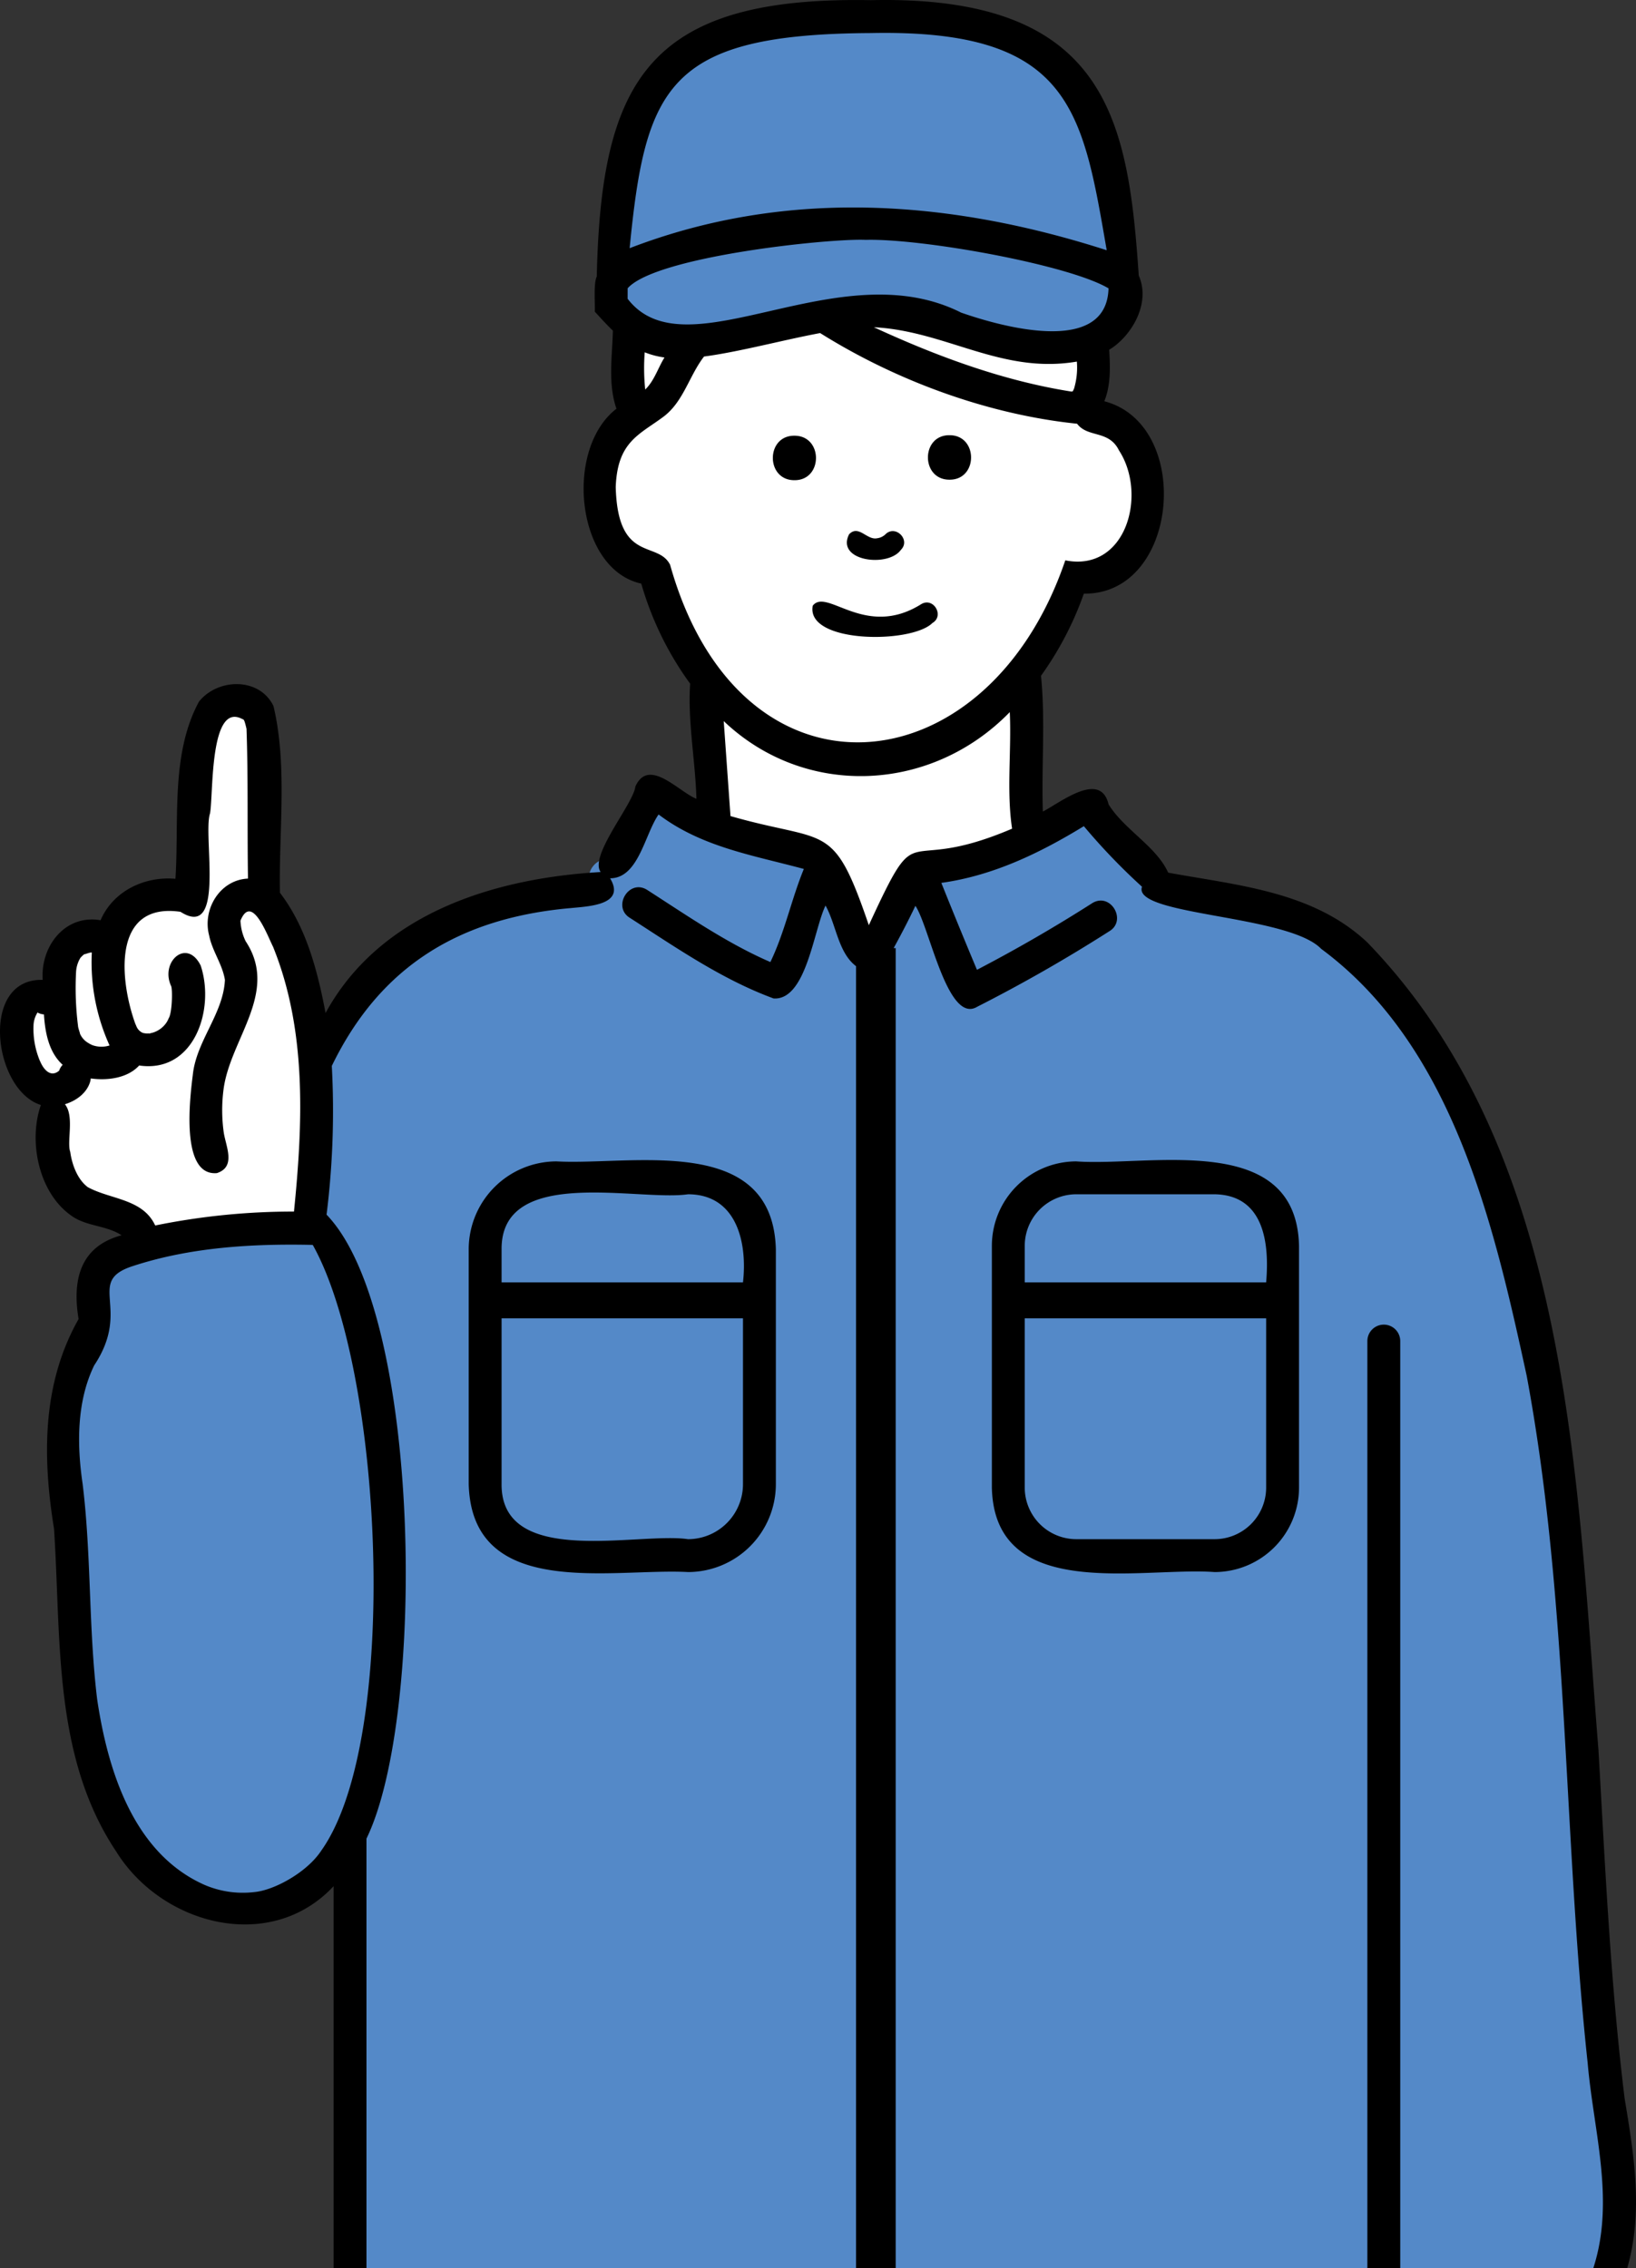
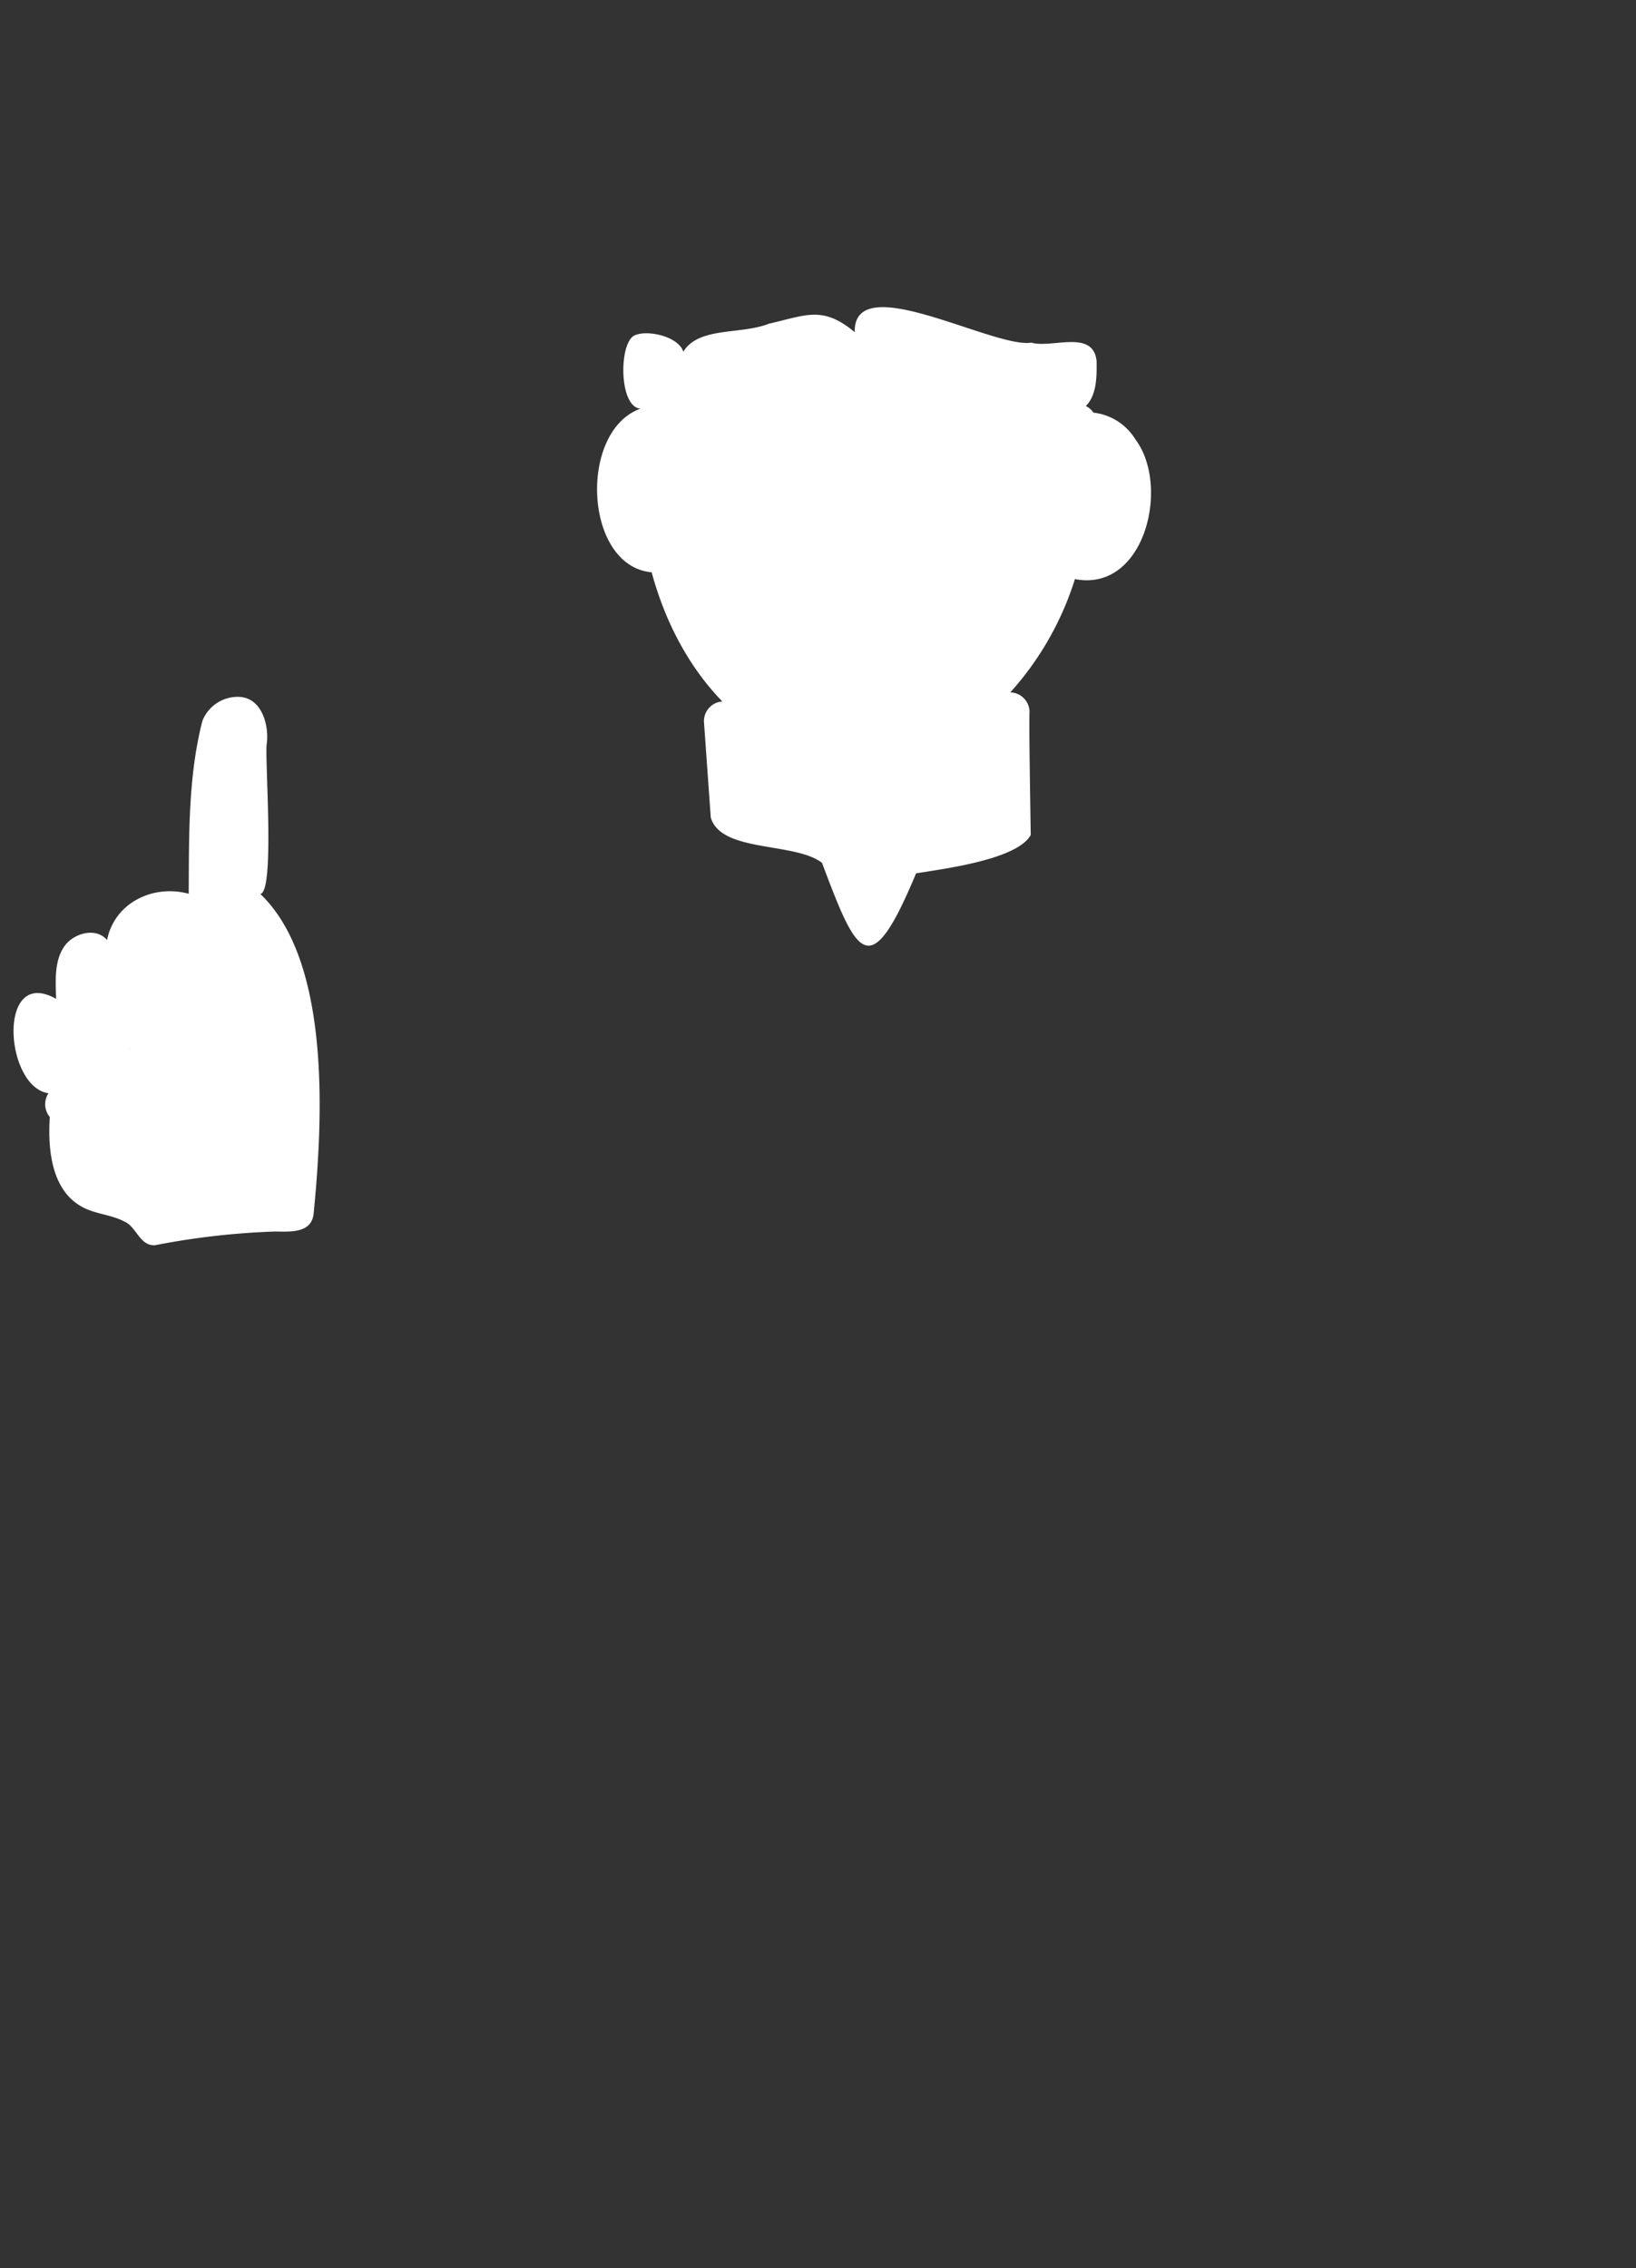
<svg xmlns="http://www.w3.org/2000/svg" width="331.149" height="459.032" viewBox="0 0 331.149 459.032">
  <rect x="0" y="0" width="331.149" height="459.032" fill="#333333" stroke="none" />
  <g transform="translate(576 -1071)">
    <path d="M31.414,251.995c-3.087.206-3.778-3.637-6.087-4.714-2.6-1.4-5.4-1.514-8.006-2.692-6.927-3.168-7.671-11.892-7.243-18.552a4.022,4.022,0,0,1-.263-4.8c-8.909-1.246-10.467-25.862,1.541-19.1-.084-3.353-.429-7.387,1.52-10.407,1.721-2.773,6.443-4.26,8.792-1.505,1.521-7.577,9.382-11.309,16.528-9.351.072-11.691-.137-23.661,2.768-34.98a7.7,7.7,0,0,1,6.855-4.872c4.957-.239,6.619,5.314,6.206,9.29-.568,2.1,1.721,30.007-1.321,30.61,14.318,13.71,12.647,45.674,10.78,64.69-.422,4.021-4.806,3.634-7.834,3.612a152.158,152.158,0,0,0-24.236,2.766m-5.285-39.812c.036-.021.072-.042.109-.062l-.092-.062c0,.041-.01.083-.017.124M229.8,88.889a11.392,11.392,0,0,0-8.47-5.38,3.988,3.988,0,0,0-1.548-1.344c2.293-2.234,2.218-6.258,2.185-9.091-.672-6.5-9.049-2.526-13.2-3.733-7.664,1.218-36.1-15.133-35.755-2.119-6.51-5.391-9.711-3.457-17.369-1.716-5.748,2.277-14.214.553-17.33,5.678-.931-3.086-7.371-4.575-9.978-3.256-3.089,1.705-3.06,14.471,1.307,14.772-12.612,4.507-11.462,31.883,2.261,33.113,2.866,10.591,7.877,19.531,14.309,26.144a3.98,3.98,0,0,0-3.712,4.253l1.369,19.221c2.075,7.16,16.963,4.917,22.514,9.179,7.067,18.782,9.618,24.8,19.041,2.131,5.48-.909,20.468-2.759,23.21-7.769,0-1.081-.4-22.969-.239-24.872a4,4,0,0,0-3.893-3.983,62.031,62.031,0,0,0,13.081-22.928c14.13,2.748,19.36-18.888,12.216-28.3" transform="translate(-576 1071)" fill="#fff" />
-     <path d="M226.935,64.679a13.362,13.362,0,0,1-1.491,1.949h0c-15.435,11.849-32.558-3.382-49.308-3.078-13.551-.844-39.17,12.707-49.462,2.188-4.075-2.638-5.552-9.122-.564-11.751a3.993,3.993,0,0,1-2.643-4.149c3.018-34.382,9.752-47.3,53.742-47.152C221.1,2.474,222.616,21.3,227.946,49.9a3.977,3.977,0,0,1-2.334,4.388c3.864,2.238,3.726,6.38,1.323,10.386M46.1,386.865a22.737,22.737,0,0,0,11.471-1.537L56.111,381.6l1.584,3.677a25.546,25.546,0,0,0,10.281-8.055l-.008-.007a26.89,26.89,0,0,0,1.864-2.7v84.519H326.27c4.313-14.014-.037-27.794-1.273-42.007-1.9-17.7-2.916-35.822-3.9-53.347-4.141-56.1-5.086-137.915-51.872-175.042-10.884-6.916-22.691-6.94-34.438-9.613-2.1-5-7.521-7.6-10.9-12.287-1.789-2.661-4.625-4.844-7.679-2.6-22.992,15.919-29.246,2.108-38.674,24.891l-3.457,1.572-3.632-8.859c-1.566-2.492-2.385-2.756-4.431-7.5-3.546-4.692-11.554-3.762-16.812-5.732-17.112-5.452-15.216-16.088-25.565,5.267a4.045,4.045,0,0,0-4.21,5.439c-26.3,2.351-43.755,10.086-56.077,34.5-1.043,9.659.388,19.1-1.573,31.652a3.993,3.993,0,0,0,.572,2.54c-8.752-.087-45.359.24-44.181,12.9,1.152,5.675-.543,9.877-3.1,14.7a37.9,37.9,0,0,0-3.089,13.514c.239,11.657,2.243,22.71,2.311,34.7.4,23.334,4.14,57.585,31.8,63.148" transform="translate(-576 1071)" fill="#5489c8" />
-     <path d="M139.266,318.135a17.8,17.8,0,0,0,17.779-17.778V252.808c-.654-23.57-29.077-16.937-44.395-17.778a17.8,17.8,0,0,0-17.778,17.778v47.549c.654,23.57,29.076,16.937,44.394,17.778m-37.74-65.327c-.09-16.993,27.721-9.647,37.74-11.125,9.867.017,12.042,9.8,11.124,17.828H101.526Zm0,47.549V266.792H150.39v33.565a11.137,11.137,0,0,1-11.124,11.124c-10.046-1.483-37.81,5.878-37.74-11.124m144.33,17.778a17.1,17.1,0,0,0,17.084-17.083V252.113c-.539-23.353-30.23-16-45.091-17.083a17.1,17.1,0,0,0-17.082,17.083v48.939c.538,23.353,30.23,16,45.089,17.083m-38.435-66.022a10.441,10.441,0,0,1,10.429-10.429h28.006c10.028.158,11.114,9.959,10.429,17.827H207.421Zm0,48.939v-34.26h48.864v34.26a10.441,10.441,0,0,1-10.429,10.429H217.85a10.442,10.442,0,0,1-10.429-10.429M192.192,88.073c5.826-.015,5.814,9.044,0,9-5.825.016-5.814-9.043,0-9M8.276,223.615c-2.558,7.283-.49,17.769,6.193,22.421,3.053,2.191,7.06,1.908,10.138,3.949-8.515,2.276-9.987,9.212-8.7,16.952-7.361,13-7.355,27.73-4.971,42.44C12.4,331.42,10.657,355.4,23.48,374.623c9.211,14.954,31.254,20.8,44.043,7.083v77.325h6.654V372.082C86.226,347.353,85.4,265.832,66.1,245.809a169.1,169.1,0,0,0,1.063-30.1c9.867-20.348,26.046-29.952,48.25-31.931l-.119.015c3.517-.374,11.5-.527,8.2-6.051,5.76-.01,7-8.913,9.815-12.918,8.71,6.608,19.179,8.263,29.4,11.027-2.532,6.176-3.862,12.813-6.776,18.84-8.891-3.862-16.882-9.429-25.008-14.644-3.671-2.212-7.079,3.559-3.358,5.746,9.332,6.005,18.539,12.405,29.025,16.267,6.62.411,8.12-13.952,10.507-18.8,2.171,3.882,2.548,9.526,6.176,12.263V459.031H181.3V191.864h-.412c1.545-2.81,3.025-5.655,4.4-8.549,2.829,4.1,6.475,24.026,12.5,20.429q13.721-6.969,26.706-15.26c3.706-2.159.349-7.949-3.359-5.746q-11.389,7.273-23.384,13.521-3.68-8.766-7.212-17.593c10.458-1.452,19.935-6.025,28.846-11.475a125.845,125.845,0,0,0,11.771,12.258c-2.028,5.86,29.618,5.642,36.259,12.56,26.676,19.73,34.926,55.6,41.611,86.418,8.547,45.863,7.351,92.769,12.338,139.024,1.187,13.873,5.6,27.854,1.133,41.58h6.867c3.284-11.385,1.377-22.94-.515-34.352-2.881-23.414-3.934-47-5.3-70.542-4.462-55.672-5.7-120.935-46.784-163.422-10.984-10.33-26.211-11.534-40.309-14.117-2.423-5.346-8.853-8.659-12.056-13.8-1.648-6.913-9.707-.418-13.313,1.438-.3-9.121.535-18.453-.375-27.475a66.489,66.489,0,0,0,8.673-16.624c19.35.232,22.15-34.237,4.143-38.936,1.33-3.293,1.2-6.959.986-10.422,4.38-2.624,8.509-9.276,5.987-15.007C228.36,24.531,224.358-1.052,176.261.033c-45.077-.81-54.58,16.3-55.467,55.928-.685,1.382-.318,5.577-.4,7.1,1.176,1.293,2.465,2.708,3.665,3.854-.133,5.232-1.033,10.746.721,15.8-10.629,8.181-8.191,32.5,5.022,35.39a64.622,64.622,0,0,0,9.895,20.255c-.514,7.631,1.051,15.573,1.268,23.3-3.644-1.478-9.658-8.455-12.354-2.5-.4,3.523-9.387,14.007-7.031,17.311C99.98,177.722,76.927,184.821,65.9,205c-1.613-8.481-3.9-17.373-9.237-24.331-.253-12.412,1.564-25.686-1.308-37.791-2.854-5.864-11.277-5.65-15.077-.891-5.775,10.624-3.995,24.069-4.767,35.855-6.257-.554-12.614,2.473-15.155,8.385-7.212-1.244-12.184,5.3-11.713,12.072-12.82-.359-10.044,22.306-.368,25.318M204.857,167.7c-23.2,9.9-18.229-3.777-28.995,19.528-7.26-21.271-8.3-16.424-28-22.079q-.686-9.609-1.369-19.22c16.455,15.663,41.984,14.556,57.9-1.82.368,7.806-.689,15.928.469,23.585l-.013.006M176.295,6.688c40.473-.82,42.819,15.631,47.719,43.953-30.587-9.831-63.932-12.964-96.566-.415,3.2-32.765,7.76-43.316,48.847-43.538M127.045,58.34c5.767-6.509,41.059-10.138,48.152-9.8,11.587-.306,41.279,5.076,49.184,9.816-.379,13.808-21.917,7.678-29.838,4.906-24.989-12.571-55.61,12.657-67.5-2.792Zm89.836,20.905c-13.878-2.183-27.26-7.151-40-13.023,14.637.752,25.781,9.547,41.089,6.954a14.869,14.869,0,0,1-.586,5.529c-.006-.027-.175.365-.249.495-.071.01-.165.025-.257.045m.1.089c-.037.026-.052.034,0,0h0M134.5,72.343c-1.324,2.133-2.059,4.715-3.9,6.485a42.084,42.084,0,0,1-.1-7.53,16.8,16.8,0,0,0,4,1.045m-4.633,6.984,0,0,0,0m5.791,35.013c-2.457-5.042-10.63-.225-11.026-15.8.351-9.149,4.717-10.532,9.6-14.163,4.1-3.02,5.254-8.329,8.278-12.229,7.108-.93,16.027-3.358,23.5-4.745,15.394,9.65,33.937,16.478,52.006,18.347,2.176,2.9,6.421,1.209,8.476,5.389,5.806,8.893,1.462,24.717-10.861,22.255-15.868,46.629-65.87,51.2-79.979.948M75.644,202.587c.153-.2.076-.1,0,0M24.53,249.91c.029.022.059.047.086.072l-.007,0c-.025-.023-.038-.034-.079-.074m-2.158,9.138c-.016.049-.028.088-.029.086s.008-.046.029-.086m13.3,119.017c.131.1.371.3,0,0M63.042,251.928c.091.005.182.013.273.019C77.545,277.338,81.1,352,65,374.552c-2.91,4.4-9.609,8.049-13.637,8.357A19.616,19.616,0,0,1,41.305,381.4C27,374.989,21.814,358.281,19.671,343.915c.024.167.049.337-.014-.1v.005l0-.015v.01c-1.75-14.441-1.152-29.051-2.929-43.5-1.188-8.021-1.2-16.731,2.34-24.005,7.749-11.685-1.947-17,7.918-20.128,11.556-3.766,23.971-4.512,36.056-4.259M50.891,184.481c-.016,0-.008.006.012.017l-.234-.081c.072.025.147.044.222.064m-.549-.049c-.128,0-.207-.005,0,0M49.1,145.369c.076.029.158.16.235.308-.016-.027-.1-.13-.238-.31l0,0M15.414,196.446a6.1,6.1,0,0,1,.883-2.637c.13-.125.628-.7.963-.784-.616.336,1.051-.4,1.324-.248a40.665,40.665,0,0,0,3.593,18.793,5.451,5.451,0,0,1-3.488-.069,6.561,6.561,0,0,1-1.335-.784,4.15,4.15,0,0,1-1.159-1.507c0-.186-.393-1.2-.4-1.577a61.554,61.554,0,0,1-.385-11.187m2.9,22.194a3.166,3.166,0,0,0,.056-.4c3.258.471,7.444-.011,9.8-2.618,11.137,1.632,15.408-11.382,12.452-20.231-2.809-5.643-8.3-.744-5.953,4.213.3,1.064.135,5.525-.526,6.465-.714,1.951-3.17,3.543-5.249,2.949a2.411,2.411,0,0,1-1.263-1.294c-.058-.109-.382-.948-.128-.238-3.288-8.832-4.98-25,9.038-22.963,9.171,5.839,4.479-15.43,5.972-19.906.714-3.786-.175-23.225,6.825-18.938.278.246.772,2.9.558,1.667.366,10.1.14,20.316.306,30.452-5.7.256-9.276,6.23-7.858,11.533.619,3.138,2.685,5.806,3.187,8.972-.313,6.833-5.785,12.336-6.5,19.214-.606,4.807-2.508,20.529,4.881,19.884,3.915-1.277,1.813-5.371,1.381-8.227a32.455,32.455,0,0,1-.035-8.756c1.349-10.224,11.29-19.611,4.472-29.936a10.444,10.444,0,0,1-1.054-4.163c2.312-5.667,5.472,3.088,6.589,5.257,6.868,16.932,6.048,35.762,4.243,53.609A139.491,139.491,0,0,0,31.415,248c-2.531-5.45-9.064-5.24-13.642-7.757-2.076-1.543-3.2-4.533-3.556-7.142-.737-2.05.885-7.228-1.079-9.637,2.428-.738,4.594-2.405,5.18-4.82m10.164-9.766c.022.011.039.012.055.029a.185.185,0,0,1-.055-.029m.057.024.088.038c-.032-.014-.067-.015-.088-.038m1.559.271a1.446,1.446,0,0,1,.344-.056c-.016.043-.162.056-.344.056m2.458-1.007.152-.113a.506.506,0,0,1-.152.113M7.807,204.8s-.045.016-.074.017a.119.119,0,0,1,.074-.017M6.786,207.45a5.23,5.23,0,0,1,.755-2.459l-.06.056c.029-.022.077-.1.121-.142l.011.006c.02-.018.03-.039.055-.043l-.047.047a2.942,2.942,0,0,0,1.274.371c.232,3.691.994,7.679,3.793,10.2a2.96,2.96,0,0,0-.712,1.18c-1.788,1.538-3.264-.378-3.908-2.03.066.273-.129-.332-.176-.37.006,0,.013.01.02.015a16.72,16.72,0,0,1-1.126-6.831m276.643,63.942V459.031h-6.655V271.392a3.327,3.327,0,0,1,6.655,0M182.354,111.271c2.037-2.014-1.112-5.173-3.137-3.137a2.9,2.9,0,0,1-1.65.787c-2.1.466-3.749-2.817-5.693-.805-2.767,5.439,7.876,6.807,10.48,3.155m-7.123-2.925c-.041-.026-.079-.052-.078-.061a.725.725,0,0,1,.078.061m11.267,13.9c2.472-1.445,4.7,2.391,2.238,3.83-4.27,4.253-25.67,4.152-24.226-3.5,2.876-3.714,10.615,6.824,21.988-.332M160.8,88.176c5.826-.016,5.814,9.044,0,9-5.825.016-5.813-9.043,0-9" transform="translate(-576 1071)" />
  </g>
</svg>